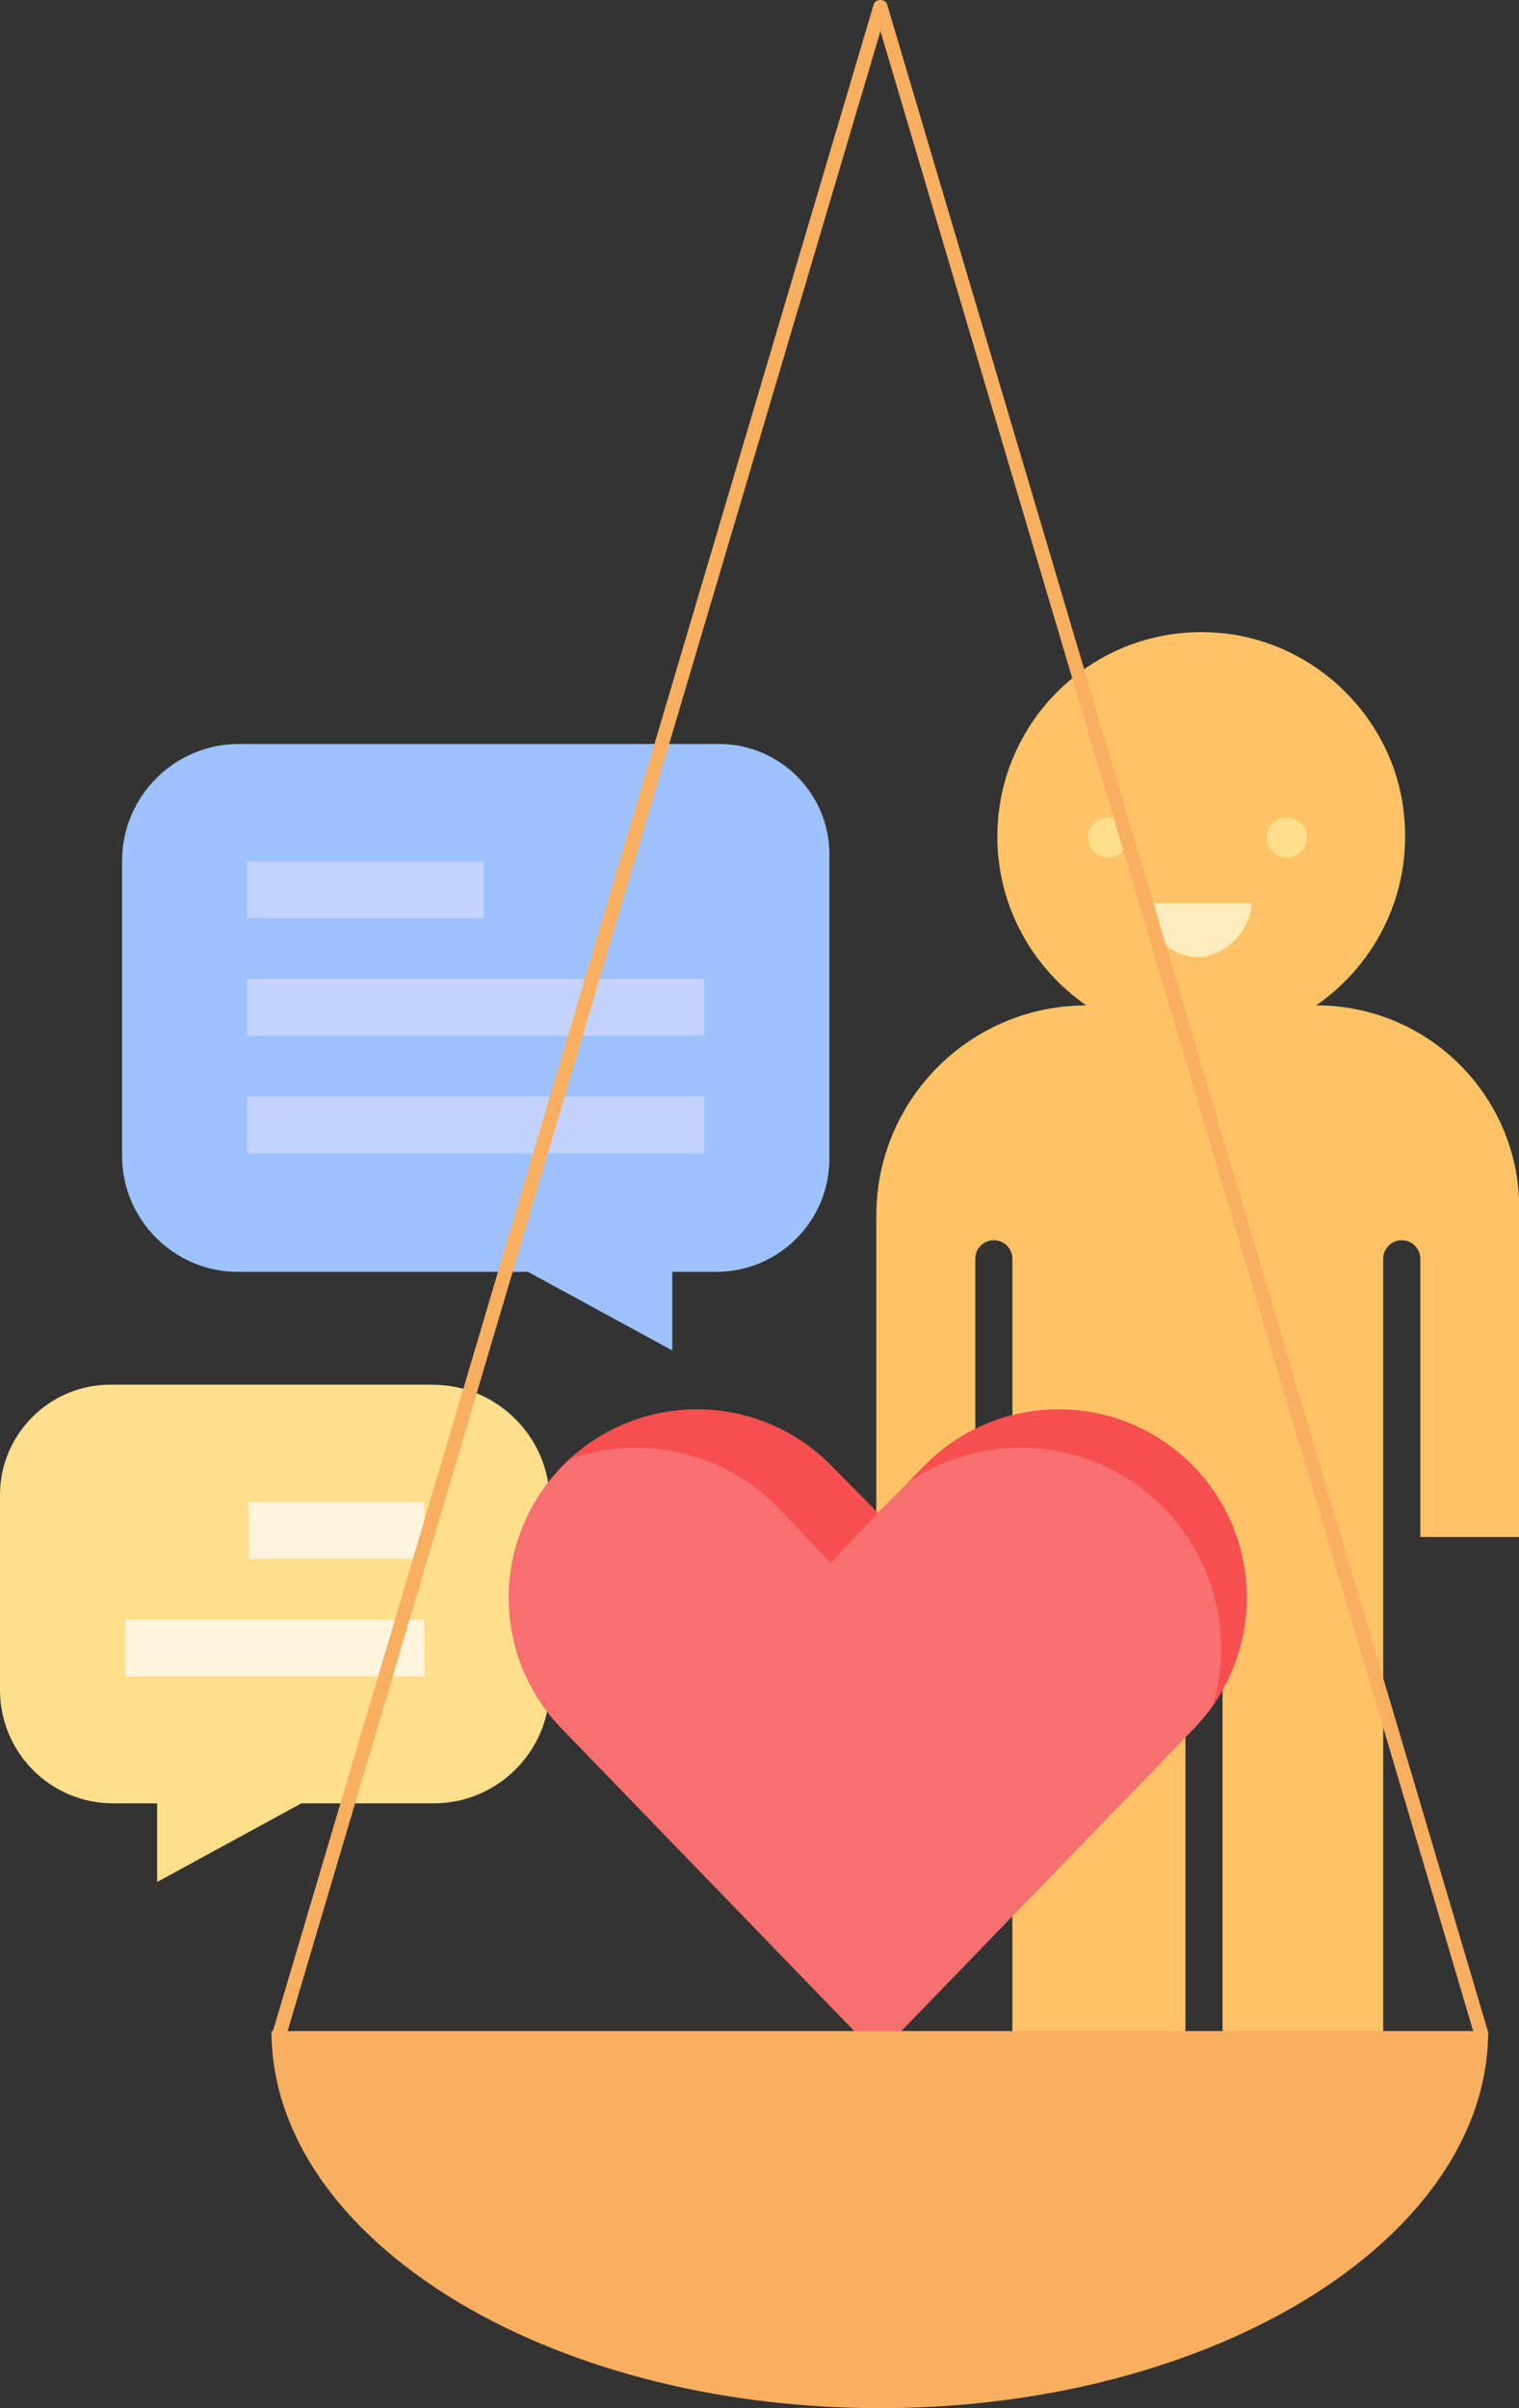
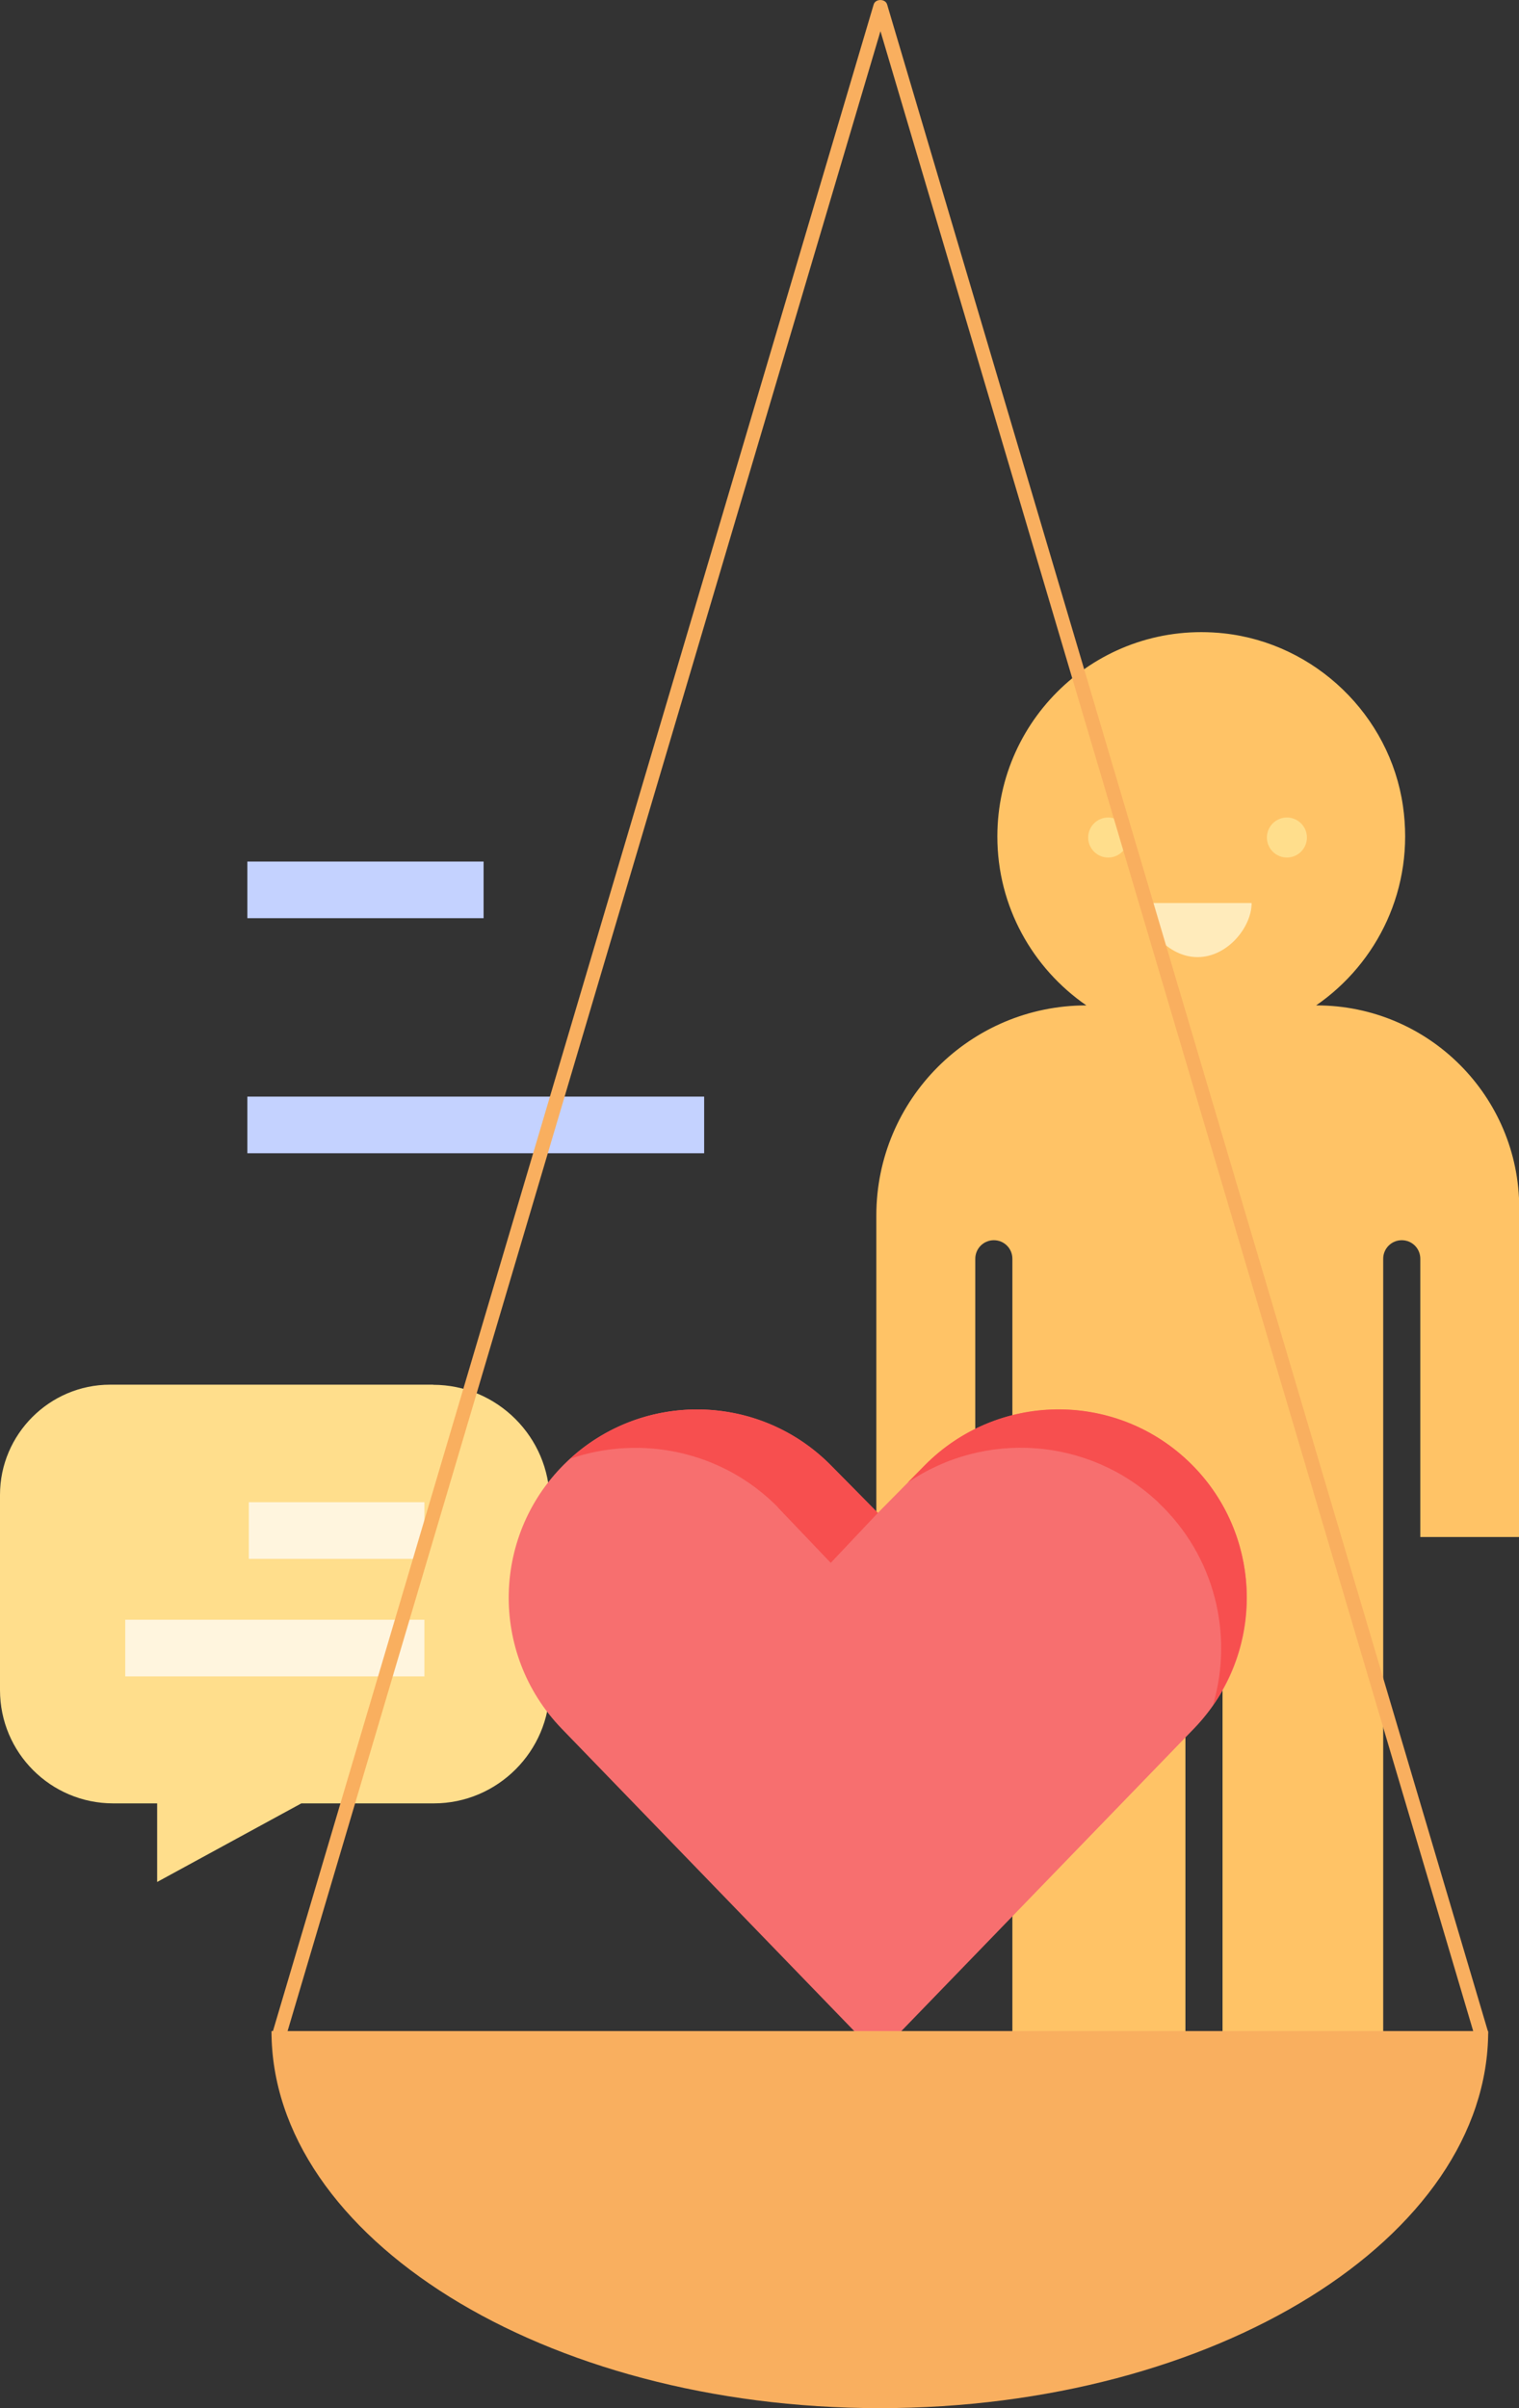
<svg xmlns="http://www.w3.org/2000/svg" id="Laag_2" viewBox="0 0 125.27 198.54">
  <rect x="0" y="0" width="125.27" height="198.54" fill="#333333" stroke="none" />
  <defs>
    <style>
      .cls-1 {
        fill: #9ec2ff;
      }

      .cls-2 {
        fill: #ffde8c;
      }

      .cls-3 {
        fill: #f76f6f;
      }

      .cls-4 {
        fill: #f74f4f;
      }

      .cls-5 {
        fill: #fff5de;
      }

      .cls-6 {
        fill: #ffc366;
      }

      .cls-7 {
        fill: #ffebbb;
      }

      .cls-8 {
        fill: #c4d2ff;
      }

      .cls-9 {
        fill: #f9af5f;
      }
    </style>
  </defs>
  <g id="OBJECTS">
    <g>
      <g>
        <g>
-           <path class="cls-1" d="M19.68,61.34h39.64c4.99,0,9.08,4.09,9.08,9.08v25.1c0,5.16-4.18,9.34-9.34,9.34h-3.62v6.48l-11.89-6.48h-23.93c-5.25,0-9.55-4.3-9.55-9.55v-24.36c0-5.29,4.33-9.61,9.61-9.61Z" />
          <g>
            <rect class="cls-8" x="20.4" y="71.03" width="19.48" height="4.67" />
-             <rect class="cls-8" x="20.4" y="80.72" width="37.67" height="4.67" />
            <rect class="cls-8" x="20.4" y="90.41" width="37.67" height="4.67" />
          </g>
        </g>
        <g>
          <path class="cls-2" d="M35.72,114.16H9.08c-4.99,0-9.08,4.09-9.08,9.08v16.1c0,5.16,4.18,9.34,9.34,9.34h3.62v6.48l11.89-6.48h10.93c5.25,0,9.55-4.3,9.55-9.55v-15.35c0-5.29-4.33-9.61-9.61-9.61Z" />
          <g>
            <rect class="cls-5" x="20.52" y="123.85" width="14.48" height="4.67" transform="translate(55.52 252.37) rotate(180)" />
            <rect class="cls-5" x="10.33" y="133.54" width="24.67" height="4.67" transform="translate(45.33 271.75) rotate(180)" />
          </g>
        </g>
        <g>
          <path class="cls-6" d="M108.54,82.89c5.06-3.49,8.14-9.66,7.16-16.44-1.08-7.48-7.24-13.4-14.74-14.23-10.14-1.11-18.71,6.83-18.71,16.75,0,5.77,2.91,10.86,7.34,13.92h0c-9.57,0-17.32,7.76-17.32,17.32v26.51h8.16v-22.94c0-.84.68-1.53,1.53-1.53s1.53.68,1.53,1.53v65.75h14.27v-40.44c0-.84.68-1.53,1.53-1.53s1.53.68,1.53,1.53v40.44h13.25v-65.75c0-.84.68-1.53,1.53-1.53s1.53.68,1.53,1.53v22.94h8.16v-27.11c0-9.24-7.49-16.72-16.72-16.72Z" />
          <path class="cls-7" d="M94.3,74.45c0,2,2,4.46,4.46,4.46s4.46-2.46,4.46-4.46h-8.92Z" />
          <path class="cls-2" d="M93.04,69.05c0,.91-.74,1.65-1.65,1.65s-1.65-.74-1.65-1.65.74-1.65,1.65-1.65,1.65.74,1.65,1.65Z" />
          <path class="cls-2" d="M104.48,69.05c0,.91.74,1.65,1.65,1.65s1.65-.74,1.65-1.65-.74-1.65-1.65-1.65-1.65.74-1.65,1.65Z" />
        </g>
        <g>
          <path class="cls-3" d="M97.96,120.44h0c-6.13-5.79-15.77-5.62-21.7.38l-3.87,3.92-3.87-3.92c-5.93-6-15.56-6.17-21.7-.38h0c-6.29,5.94-6.51,15.86-.5,22.08l26.07,26.94,26.07-26.94c6.01-6.21,5.79-16.14-.5-22.08Z" />
          <g>
            <path class="cls-4" d="M64.15,124.28l4.36,4.57,3.89-4.12-3.87-3.92c-5.87-5.94-15.36-6.16-21.5-.55,5.83-1.99,12.53-.65,17.13,4.01Z" />
            <path class="cls-4" d="M95.53,123.88h0c4.68,4.42,6.2,10.91,4.51,16.68,4.31-6.19,3.58-14.78-2.08-20.13h0c-6.13-5.79-15.77-5.62-21.7.38l-1.4,1.42c6.3-4.3,14.92-3.78,20.67,1.64Z" />
          </g>
        </g>
      </g>
      <g>
        <path class="cls-9" d="M122.15,168.2c-.25,0-.48-.16-.56-.42L72.61,2.57,23.62,167.78c-.09.31-.41.48-.72.39-.31-.09-.48-.41-.39-.72L72.05.37c.14-.49.97-.49,1.11,0l49.54,167.08c.09.31-.08.63-.39.72-.06.02-.11.02-.17.02Z" />
        <path class="cls-9" d="M122.73,167.45c0,17-22.46,31.09-50.17,31.09s-50.17-14.09-50.17-31.09h100.35Z" />
      </g>
    </g>
  </g>
</svg>